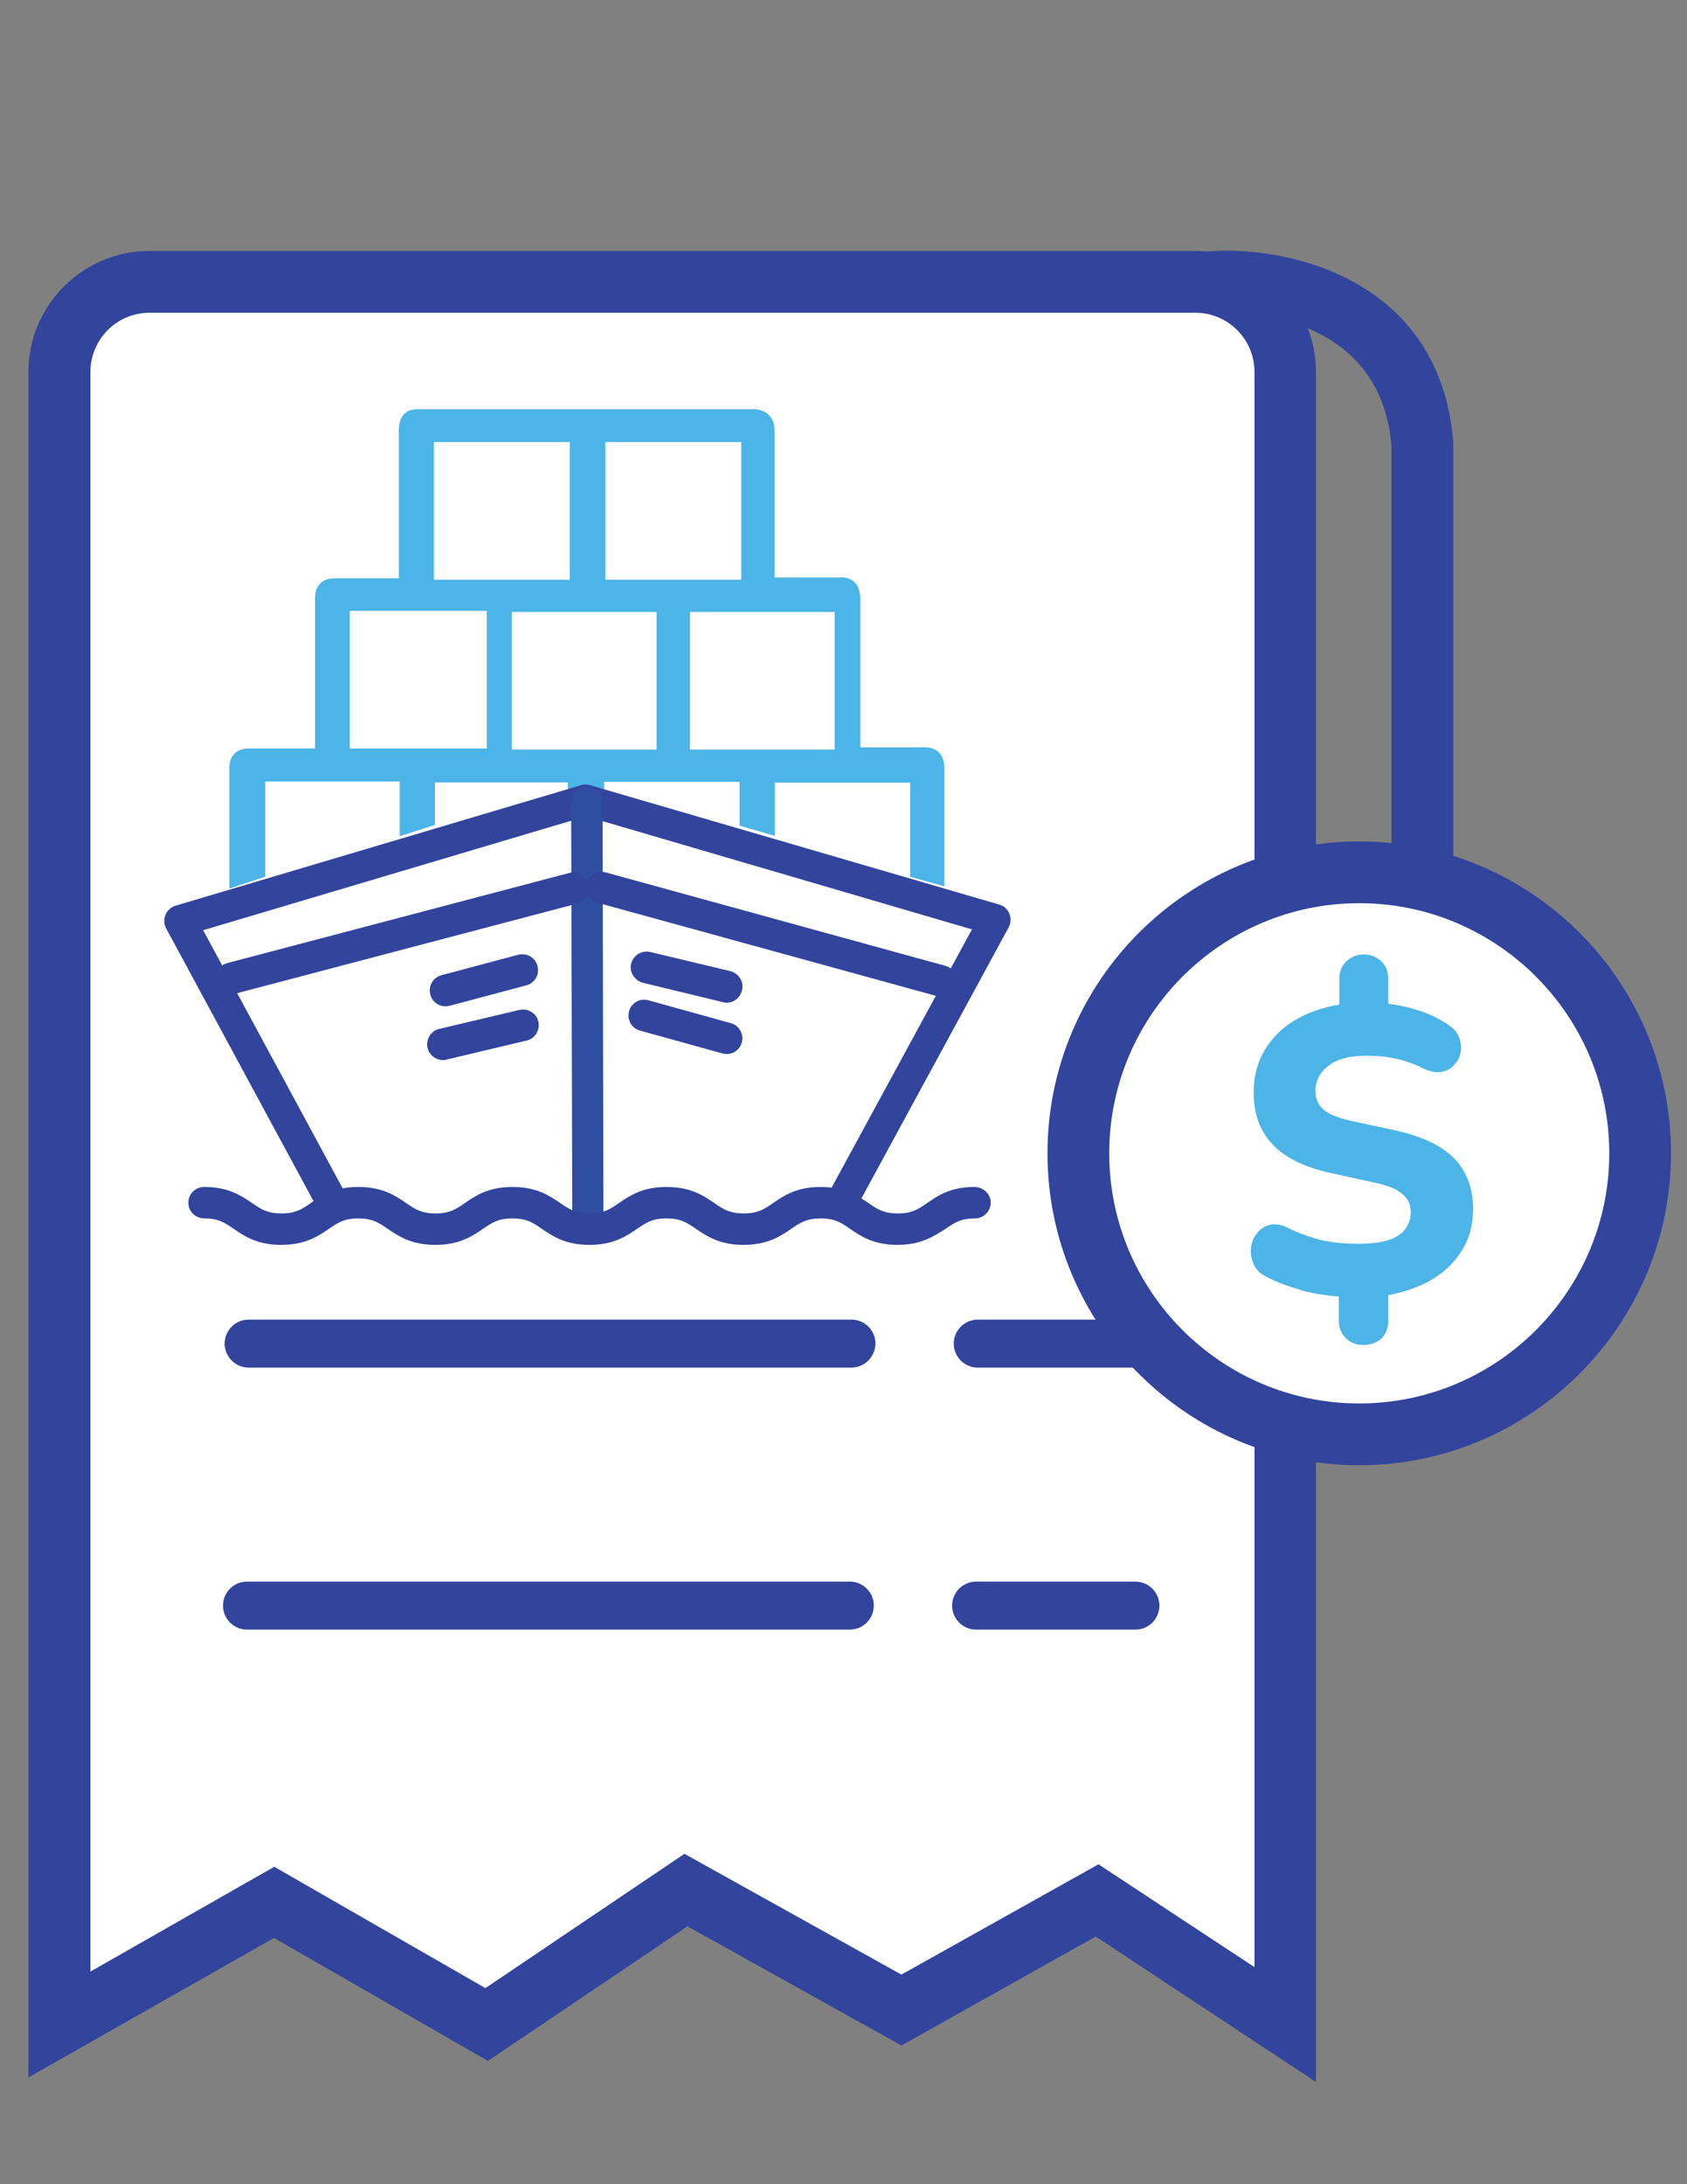
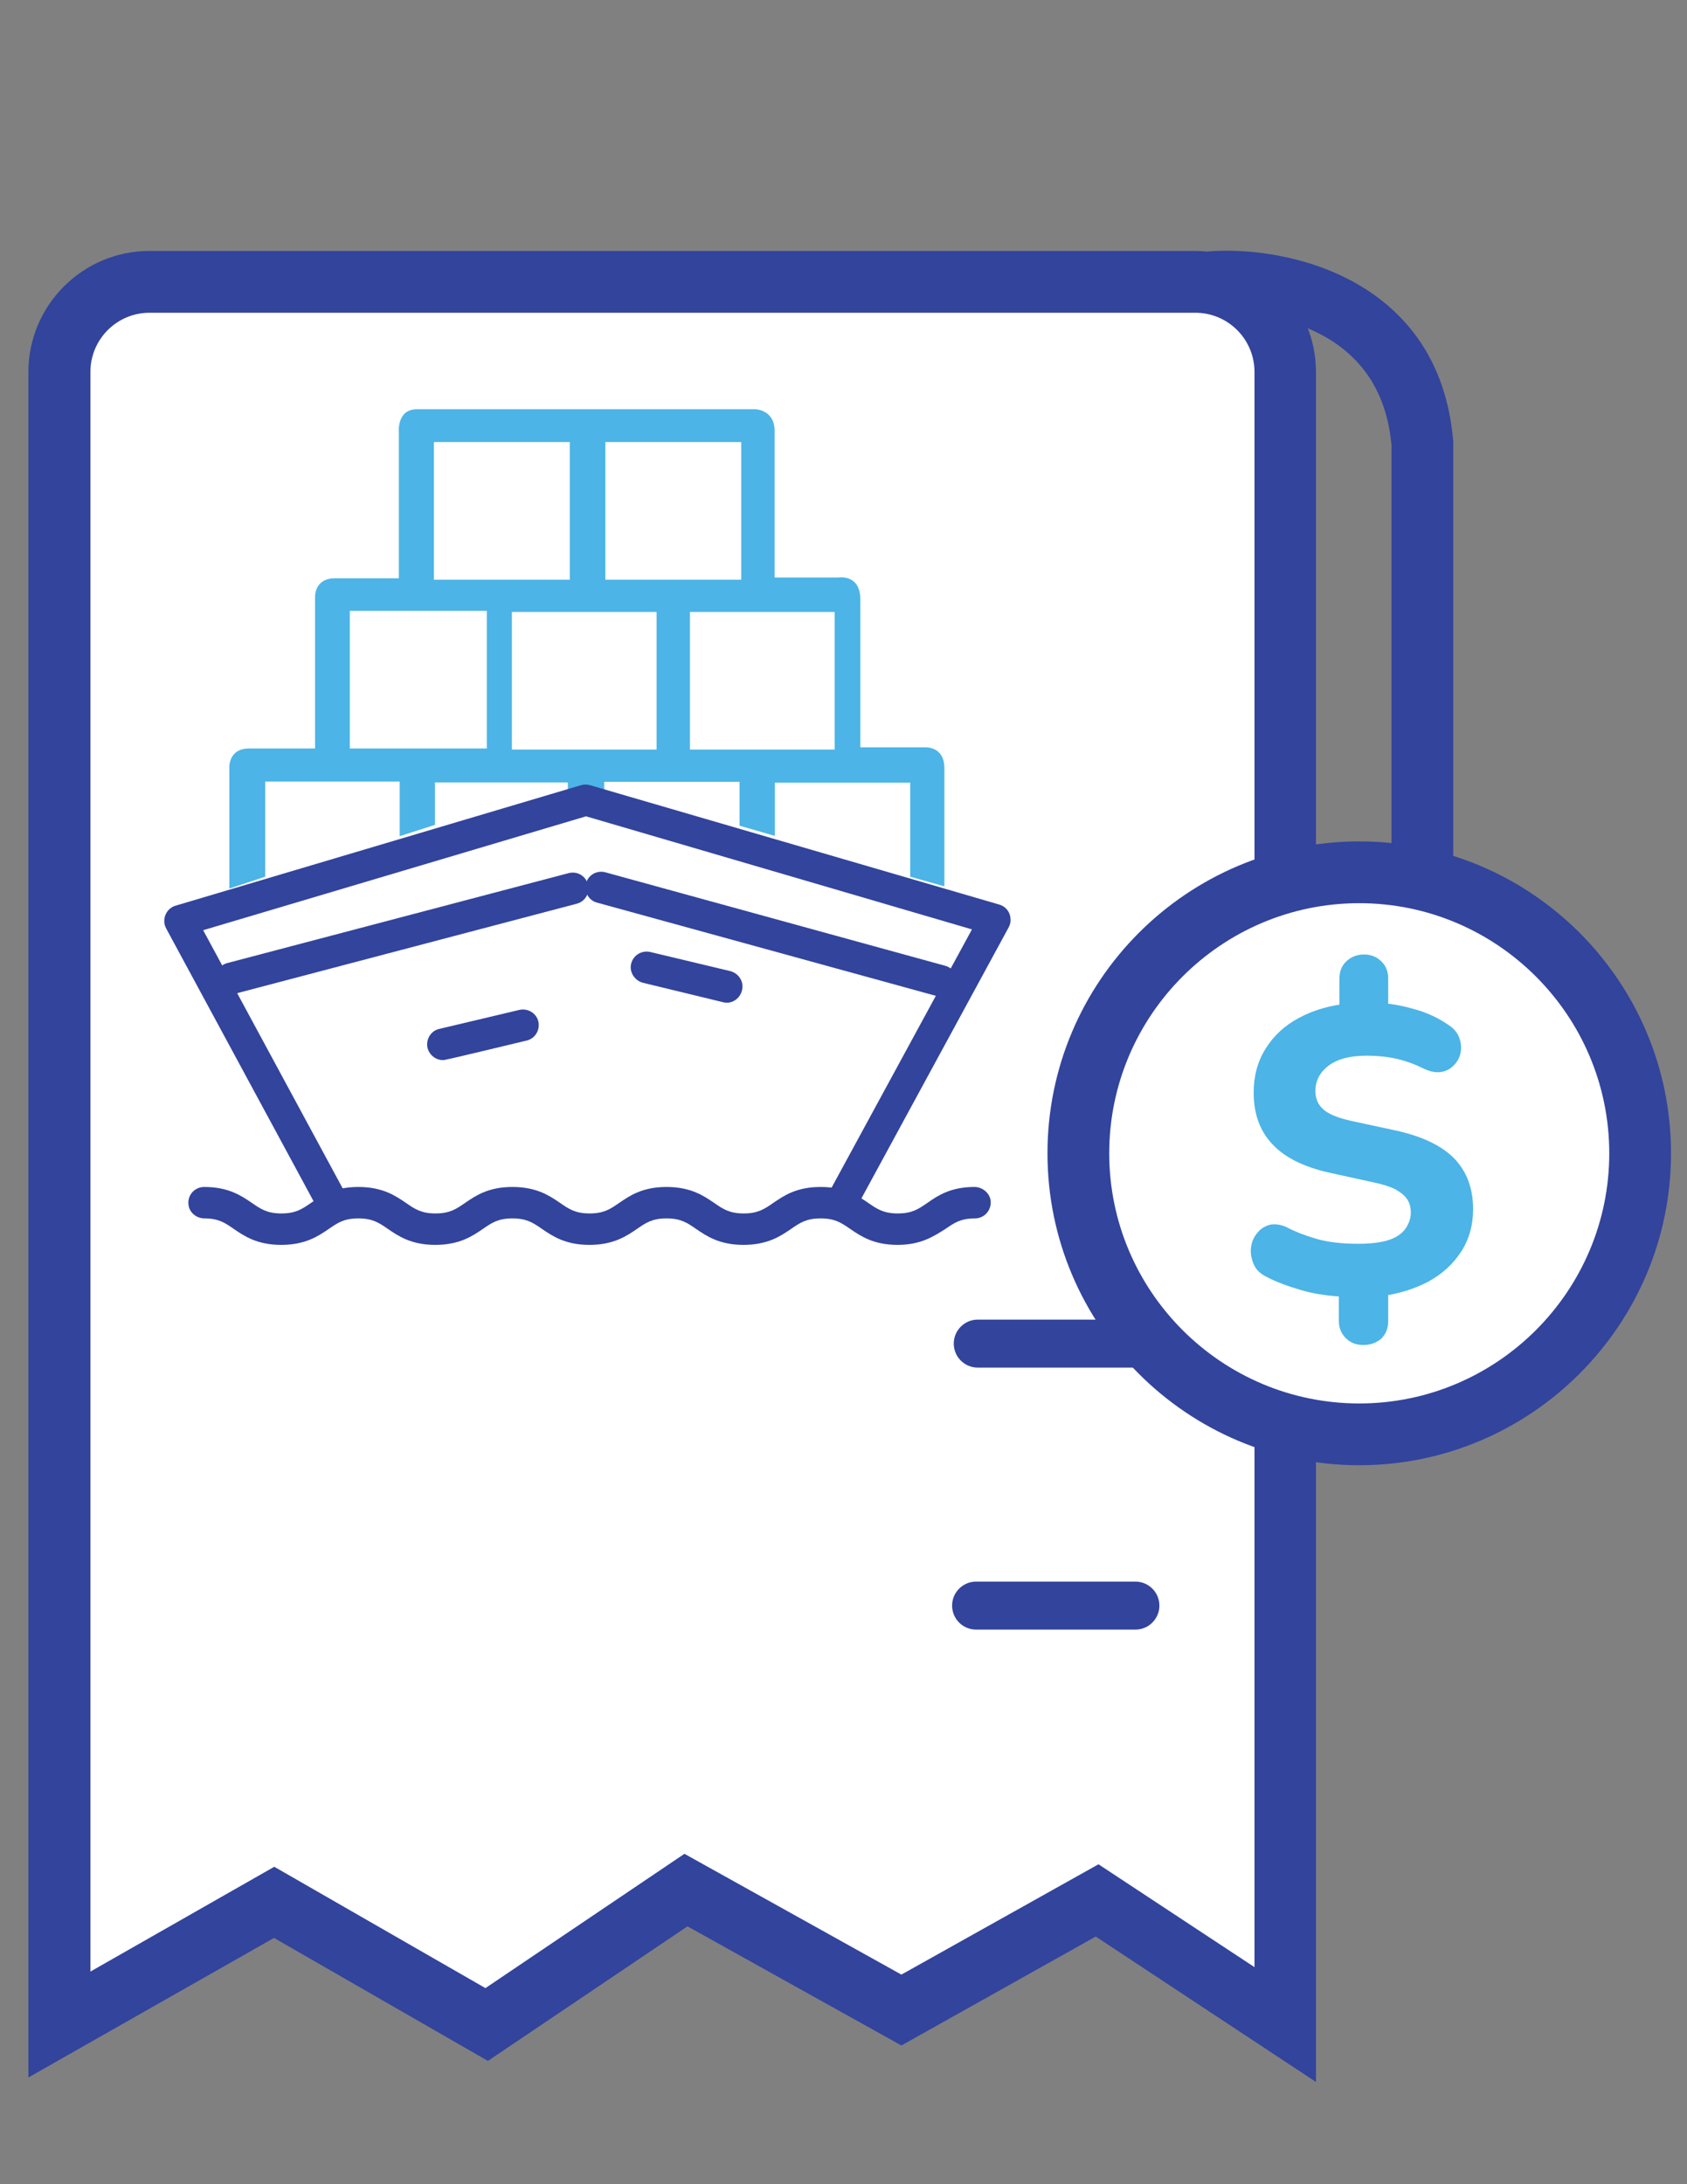
<svg xmlns="http://www.w3.org/2000/svg" version="1.1" x="0px" y="0px" viewBox="0 0 612 792" style="enable-background:new 0 0 612 792;" xml:space="preserve">
  <rect x="0" y="0" width="612" height="792" fill="#808080" stroke="none" />
  <style type="text/css">
	.st0{fill:#FFFFFF;}
	.st1{fill:#32449C;}
	.st2{fill:#4CB4E6;}
	.st3{fill:#2F4DA1;}
</style>
  <g id="Layer_2">
    <g>
      <g>
        <path class="st0" d="M466.3,734.1l-68.3-45l-71,39.7l-78.2-43.5l-72.3,48.8l-77.1-44.3l-77.9,44.3V134.9     c0-18.1,14.6-32.7,32.7-32.7h379.3c18.1,0,32.7,14.6,32.7,32.7V734.1z" />
        <path class="st1" d="M477.5,755l-80-52.8l-70.5,39.5l-77.6-43.2l-72.4,48.8l-77.6-44.6l-89.1,50.6V134.9     c0-24.2,19.7-43.9,43.9-43.9h379.3c24.2,0,43.9,19.7,43.9,43.9V755z M99.5,676.9l76.6,44l72.2-48.7L327,716l71.5-40l56.6,37.3     V134.9c0-11.9-9.6-21.5-21.5-21.5H54.3c-11.9,0-21.5,9.6-21.5,21.5v580L99.5,676.9z" />
      </g>
      <g>
-         <path class="st1" d="M308.9,495.9H90.2c-4.8,0-8.7-3.9-8.7-8.7l0,0c0-4.8,3.9-8.7,8.7-8.7h218.7c4.8,0,8.7,3.9,8.7,8.7l0,0     C317.5,492,313.6,495.9,308.9,495.9z" />
-       </g>
+         </g>
      <g>
        <path class="st1" d="M412.5,495.9h-57.8c-4.8,0-8.7-3.9-8.7-8.7l0,0c0-4.8,3.9-8.7,8.7-8.7h57.8c4.8,0,8.7,3.9,8.7,8.7l0,0     C421.2,492,417.3,495.9,412.5,495.9z" />
      </g>
      <g>
-         <path class="st1" d="M308.3,590.9H89.6c-4.8,0-8.7-3.9-8.7-8.7l0,0c0-4.8,3.9-8.7,8.7-8.7h218.7c4.8,0,8.7,3.9,8.7,8.7l0,0     C317,587,313.1,590.9,308.3,590.9z" />
-       </g>
+         </g>
      <g>
        <path class="st1" d="M411.9,590.9h-57.8c-4.8,0-8.7-3.9-8.7-8.7l0,0c0-4.8,3.9-8.7,8.7-8.7h57.8c4.8,0,8.7,3.9,8.7,8.7l0,0     C420.6,587,416.7,590.9,411.9,590.9z" />
      </g>
      <g>
        <path class="st1" d="M516,326.3c-6.2,0-11.2-5-11.2-11.2V161.5c-4.5-51.5-61.6-48.2-64-48.1c-6.2,0.4-11.5-4.3-11.9-10.4     c-0.4-6.2,4.3-11.5,10.4-11.9c28.3-1.9,83.1,10.1,87.9,69.1c0,0.3,0,0.6,0,0.9v154C527.2,321.2,522.2,326.3,516,326.3z" />
      </g>
      <g>
        <path d="M81.5,734.1" />
      </g>
      <g>
        <circle class="st0" cx="493.1" cy="418.2" r="101.9" />
        <path class="st1" d="M493.1,531.3c-62.4,0-113.1-50.7-113.1-113.1c0-62.4,50.7-113.1,113.1-113.1c62.4,0,113.1,50.7,113.1,113.1     C606.2,480.5,555.4,531.3,493.1,531.3z M493.1,327.5c-50,0-90.7,40.7-90.7,90.7s40.7,90.7,90.7,90.7s90.7-40.7,90.7-90.7     S543.1,327.5,493.1,327.5z" />
      </g>
      <g>
        <g>
          <path class="st2" d="M494.6,487.7c-2.6,0-4.7-0.8-6.4-2.5c-1.7-1.7-2.5-3.8-2.5-6.3v-12.2l3.9,3.6c-6.7-0.2-12.5-1-17.6-2.5      c-5.1-1.5-9.4-3.1-12.7-4.9c-2.2-1.1-3.7-2.6-4.5-4.5c-0.8-1.9-1.2-3.8-1-5.8c0.2-2,0.9-3.8,2.2-5.4c1.2-1.6,2.8-2.6,4.7-3.1      c1.9-0.4,4.1-0.1,6.5,1.1c2.4,1.3,5.7,2.6,10,3.9c4.3,1.3,9.5,1.9,15.6,1.9c4.7,0,8.4-0.5,11.1-1.4c2.7-0.9,4.7-2.3,6-4.1      c1.2-1.8,1.9-3.7,1.9-5.8c0-1.9-0.4-3.5-1.3-4.8c-0.8-1.3-2.3-2.5-4.2-3.6c-2-1-4.7-1.9-8.2-2.6l-16.4-3.6      c-9-2.1-15.8-5.5-20.2-10.3c-4.5-4.8-6.7-11-6.7-18.6c0-6,1.4-11.3,4.3-15.9c2.9-4.7,6.9-8.4,12.1-11.2      c5.2-2.8,11.3-4.6,18.4-5.3l-3.7,2.4v-11.3c0-2.6,0.8-4.7,2.5-6.3c1.7-1.6,3.8-2.5,6.4-2.5c2.5,0,4.6,0.8,6.3,2.5      c1.7,1.6,2.5,3.7,2.5,6.3v11.3l-3.7-2.5c4,0.1,8.3,0.8,13.1,2.2c4.8,1.3,8.9,3.3,12.4,5.7c1.9,1.2,3.2,2.7,3.9,4.5      c0.7,1.8,0.9,3.6,0.6,5.4c-0.3,1.8-1.1,3.3-2.4,4.7c-1.2,1.3-2.8,2.2-4.7,2.5c-1.9,0.3-4.1-0.1-6.7-1.4      c-2.6-1.3-5.5-2.4-8.7-3.2c-3.2-0.8-7.1-1.3-11.7-1.3c-6,0-10.5,1.2-13.7,3.6c-3.2,2.4-4.8,5.5-4.8,9.2c0,2.7,0.9,4.9,2.8,6.6      c1.8,1.7,5.2,3.1,10,4.2l16.7,3.6c9.4,2.1,16.4,5.5,20.9,10.1c4.5,4.7,6.8,10.8,6.8,18.3c0,5.8-1.4,10.9-4.3,15.4      c-2.9,4.5-6.8,8.1-11.9,10.9c-5.1,2.7-11,4.5-17.7,5.4l3.1-3.4v12.4c0,2.5-0.8,4.6-2.5,6.3C499.3,486.9,497.2,487.7,494.6,487.7      z" />
        </g>
      </g>
    </g>
  </g>
  <g id="Layer_1">
    <path class="st2" d="M83.2,322.2v-43.2c0,0-0.8-7.6,7.2-7.6h23.9v-54.3c0,0-0.7-7.4,7.2-7.4h23.2v-53c0,0-0.8-8.3,6.5-8.3h122.9   c0,0,6.9,0.2,6.9,7.8v53.2h23.2c0,0,7.9-1.3,7.9,7.9v53.7h23.1c0,0,7.4-0.8,7.4,7.6v42.8l-12.4-3.5v-34.1h-49.1v19.3l-12.8-3.7   v-15.9h-49.1v3.9H206v-3.7h-48.2v15.4l-12.8,4.1v-19.8H96.2v34.5L83.2,322.2z M176.6,221.5h-49.7v49.9h49.7V221.5z M238.2,221.9   h-52.5v49.9h52.5V221.9z M302.8,221.9h-52.5v49.9h52.5V221.9z M206.7,160.3h-49.3v49.9h49.3V160.3z M268.9,160.3h-49.3v49.9h49.3   V160.3L268.9,160.3z" />
    <g>
      <path class="st1" d="M305.4,441.5c-0.9,0-1.9-0.2-2.7-0.7c-2.8-1.5-3.8-5-2.3-7.8l52.2-96l-140-41L73.7,337.3l50.5,93.4    c1.5,2.8,0.5,6.3-2.3,7.8c-2.8,1.5-6.3,0.5-7.8-2.3l-53.8-99.5c-0.4-0.8-0.7-1.6-0.7-2.5c-0.1-2.8,1.7-5.1,4.1-5.8l147.1-43.7    c1.1-0.3,2.2-0.3,3.2,0L362.5,328c2.5,0.7,4.2,3,4.1,5.8c0,0.9-0.3,1.7-0.7,2.5l-55.5,102.1C309.4,440.4,307.4,441.5,305.4,441.5z    " />
    </g>
    <g>
-       <path class="st3" d="M213.3,445.8c-3.2,0-5.7-2.6-5.7-5.7L207.2,291c0-3.2,2.6-5.7,5.7-5.7c0,0,0,0,0,0c3.2,0,5.7,2.6,5.7,5.7    l0.3,149.1C219,443.2,216.4,445.8,213.3,445.8C213.3,445.8,213.3,445.8,213.3,445.8z" />
-     </g>
+       </g>
    <g>
      <g>
        <path class="st1" d="M325.6,451.4c-8.7,0-13.4-3.2-17.2-5.8c-3.2-2.2-5.5-3.8-10.7-3.8c-5.2,0-7.5,1.6-10.7,3.8     c-3.8,2.6-8.5,5.8-17.3,5.8c-8.7,0-13.4-3.2-17.2-5.8c-3.2-2.2-5.5-3.8-10.7-3.8c-5.2,0-7.5,1.6-10.7,3.8     c-3.8,2.6-8.5,5.8-17.3,5.8c-8.7,0-13.4-3.2-17.2-5.8c-3.2-2.2-5.5-3.8-10.7-3.8c-5.2,0-7.5,1.6-10.7,3.8     c-3.8,2.6-8.5,5.8-17.3,5.8c-8.7,0-13.4-3.2-17.2-5.8c-3.2-2.2-5.5-3.8-10.7-3.8c-5.2,0-7.5,1.6-10.7,3.8     c-3.8,2.6-8.5,5.8-17.3,5.8c-8.7,0-13.4-3.2-17.2-5.8c-3.2-2.2-5.5-3.8-10.6-3.8c-2.9,0-5.5-2.1-5.8-4.9     c-0.5-3.5,2.2-6.5,5.7-6.5c8.8,0,13.5,3.2,17.3,5.8c3.2,2.2,5.5,3.8,10.7,3.8c5.2,0,7.5-1.6,10.7-3.8c3.8-2.6,8.4-5.8,17.2-5.8     c8.8,0,13.5,3.2,17.3,5.8c3.2,2.2,5.5,3.8,10.7,3.8c5.2,0,7.5-1.6,10.7-3.8c3.8-2.6,8.4-5.8,17.2-5.8c8.8,0,13.5,3.2,17.3,5.8     c3.2,2.2,5.5,3.8,10.7,3.8c5.2,0,7.5-1.6,10.7-3.8c3.8-2.6,8.4-5.8,17.2-5.8c8.8,0,13.5,3.2,17.3,5.8c3.2,2.2,5.5,3.8,10.7,3.8     c5.2,0,7.5-1.6,10.7-3.8c3.8-2.6,8.4-5.8,17.2-5.8c8.8,0,13.5,3.2,17.3,5.8c3.2,2.2,5.5,3.8,10.7,3.8c5.2,0,7.5-1.6,10.7-3.8     c3.7-2.6,8.4-5.8,17.1-5.8c2.7,0,5.2,1.9,5.8,4.5c0.7,3.7-2.1,6.9-5.6,6.9c-5.2,0-7.5,1.6-10.7,3.8     C339,448.1,334.3,451.4,325.6,451.4z" />
      </g>
    </g>
    <g>
      <path class="st1" d="M83.9,360.5c-2.5,0-4.9-1.7-5.5-4.3c-0.8-3.1,1-6.2,4.1-7l123.8-32.6c3.1-0.8,6.2,1,7,4.1    c0.8,3.1-1,6.2-4.1,7L85.4,360.3C84.9,360.5,84.4,360.5,83.9,360.5z" />
    </g>
    <g>
      <path class="st1" d="M341.4,361.4c-0.5,0-1-0.1-1.5-0.2l-123.3-33.9c-3.1-0.8-4.8-4-4-7c0.8-3.1,4-4.8,7-4l123.3,33.9    c3.1,0.8,4.8,4,4,7C346.2,359.8,343.9,361.4,341.4,361.4z" />
    </g>
    <g>
-       <path class="st1" d="M161.6,364.9c-2.5,0-4.9-1.7-5.5-4.3c-0.8-3.1,1-6.2,4.1-7l27.8-7.4c3.1-0.8,6.2,1,7,4.1c0.8,3.1-1,6.2-4.1,7    l-27.8,7.4C162.6,364.8,162.1,364.9,161.6,364.9z" />
+       </g>
+     <g>
+       <path class="st1" d="M160.7,384.4c-2.6,0-4.9-1.8-5.6-4.4c-0.7-3.1,1.2-6.2,4.2-6.9l29.1-6.9c3.1-0.7,6.2,1.2,6.9,4.2    c0.7,3.1-1.2,6.2-4.2,6.9C161.6,384.4,161.2,384.4,160.7,384.4z" />
    </g>
    <g>
-       <path class="st1" d="M160.7,384.4c-2.6,0-4.9-1.8-5.6-4.4c-0.7-3.1,1.2-6.2,4.2-6.9l29.1-6.9c3.1-0.7,6.2,1.2,6.9,4.2    c0.7,3.1-1.2,6.2-4.2,6.9l-29.1,6.9C161.6,384.4,161.2,384.4,160.7,384.4z" />
-     </g>
-     <g>
-       <path class="st1" d="M263.6,382.2c-0.5,0-1-0.1-1.5-0.2l-29.9-8.3c-3.1-0.8-4.8-4-4-7c0.8-3.1,4-4.8,7-4l29.9,8.3    c3.1,0.8,4.8,4,4,7C268.4,380.6,266.1,382.2,263.6,382.2z" />
-     </g>
+       </g>
    <g>
      <path class="st1" d="M263.6,363.6c-0.4,0-0.9-0.1-1.3-0.2l-28.9-7c-2.6-0.6-4.6-3-4.6-5.7c0.1-3.8,3.6-6.3,7.1-5.5l28.9,6.9    c2.9,0.7,4.9,3.4,4.5,6.3C268.9,361.5,266.4,363.6,263.6,363.6z" />
    </g>
  </g>
</svg>